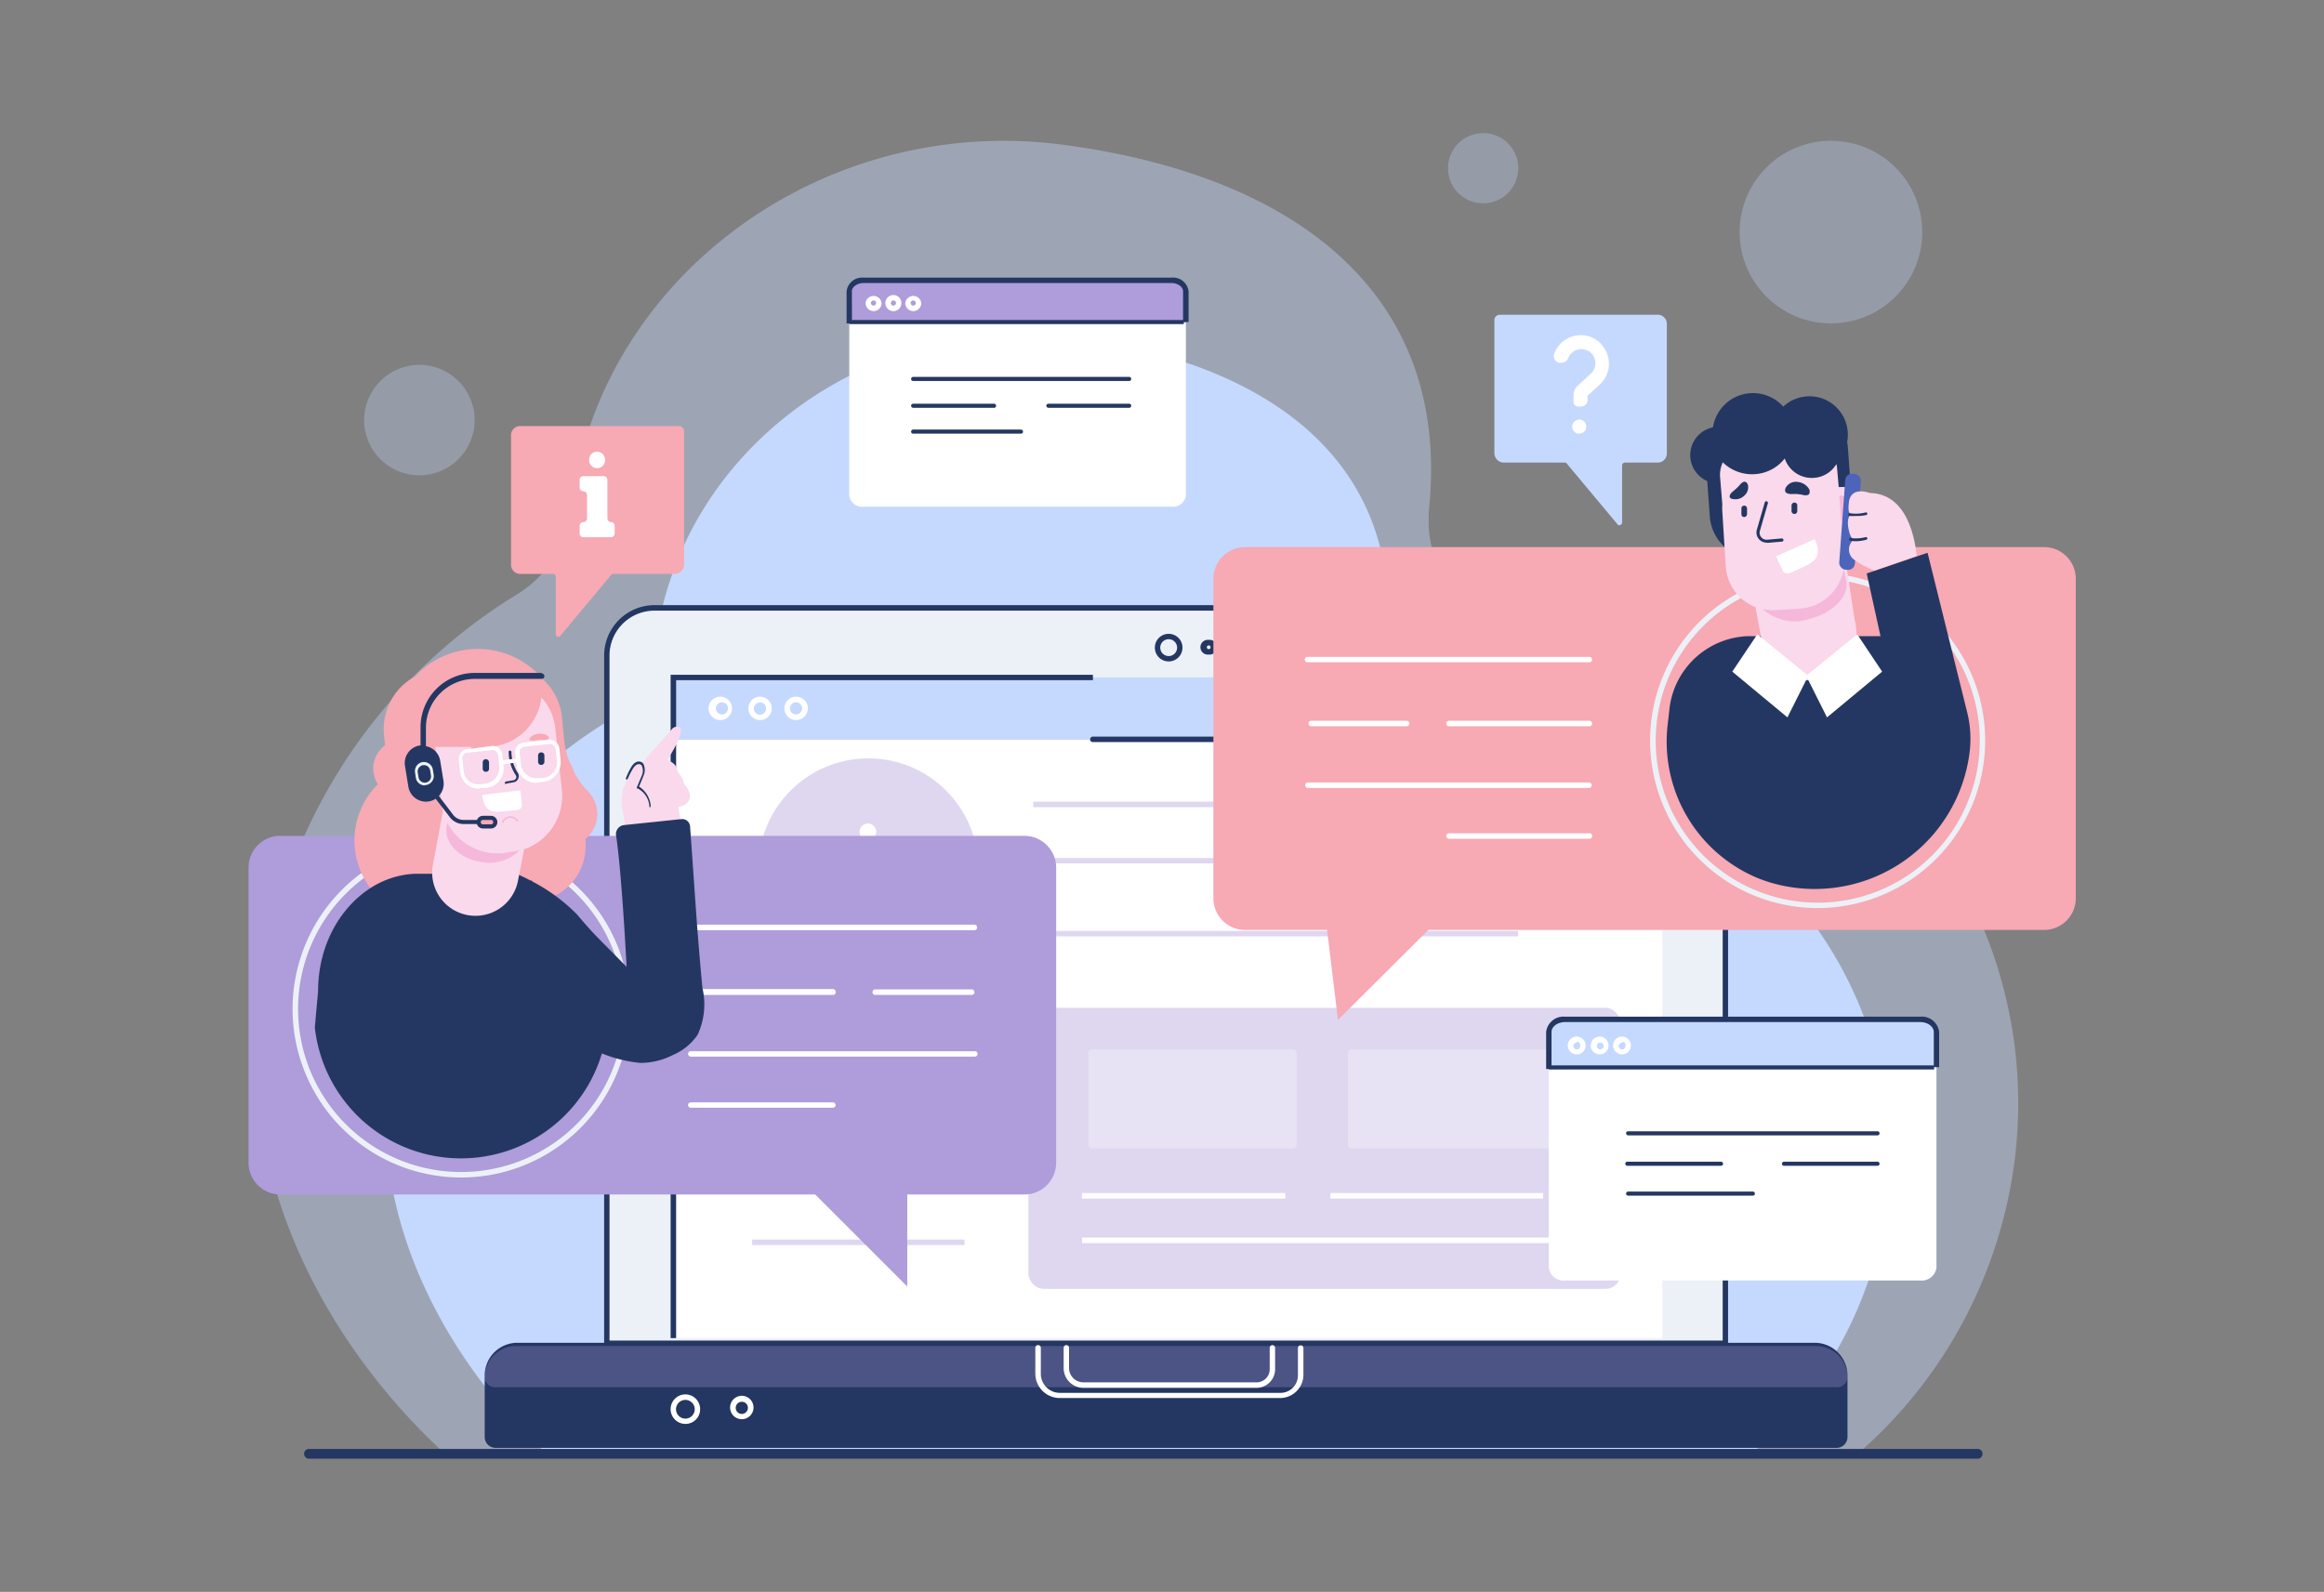
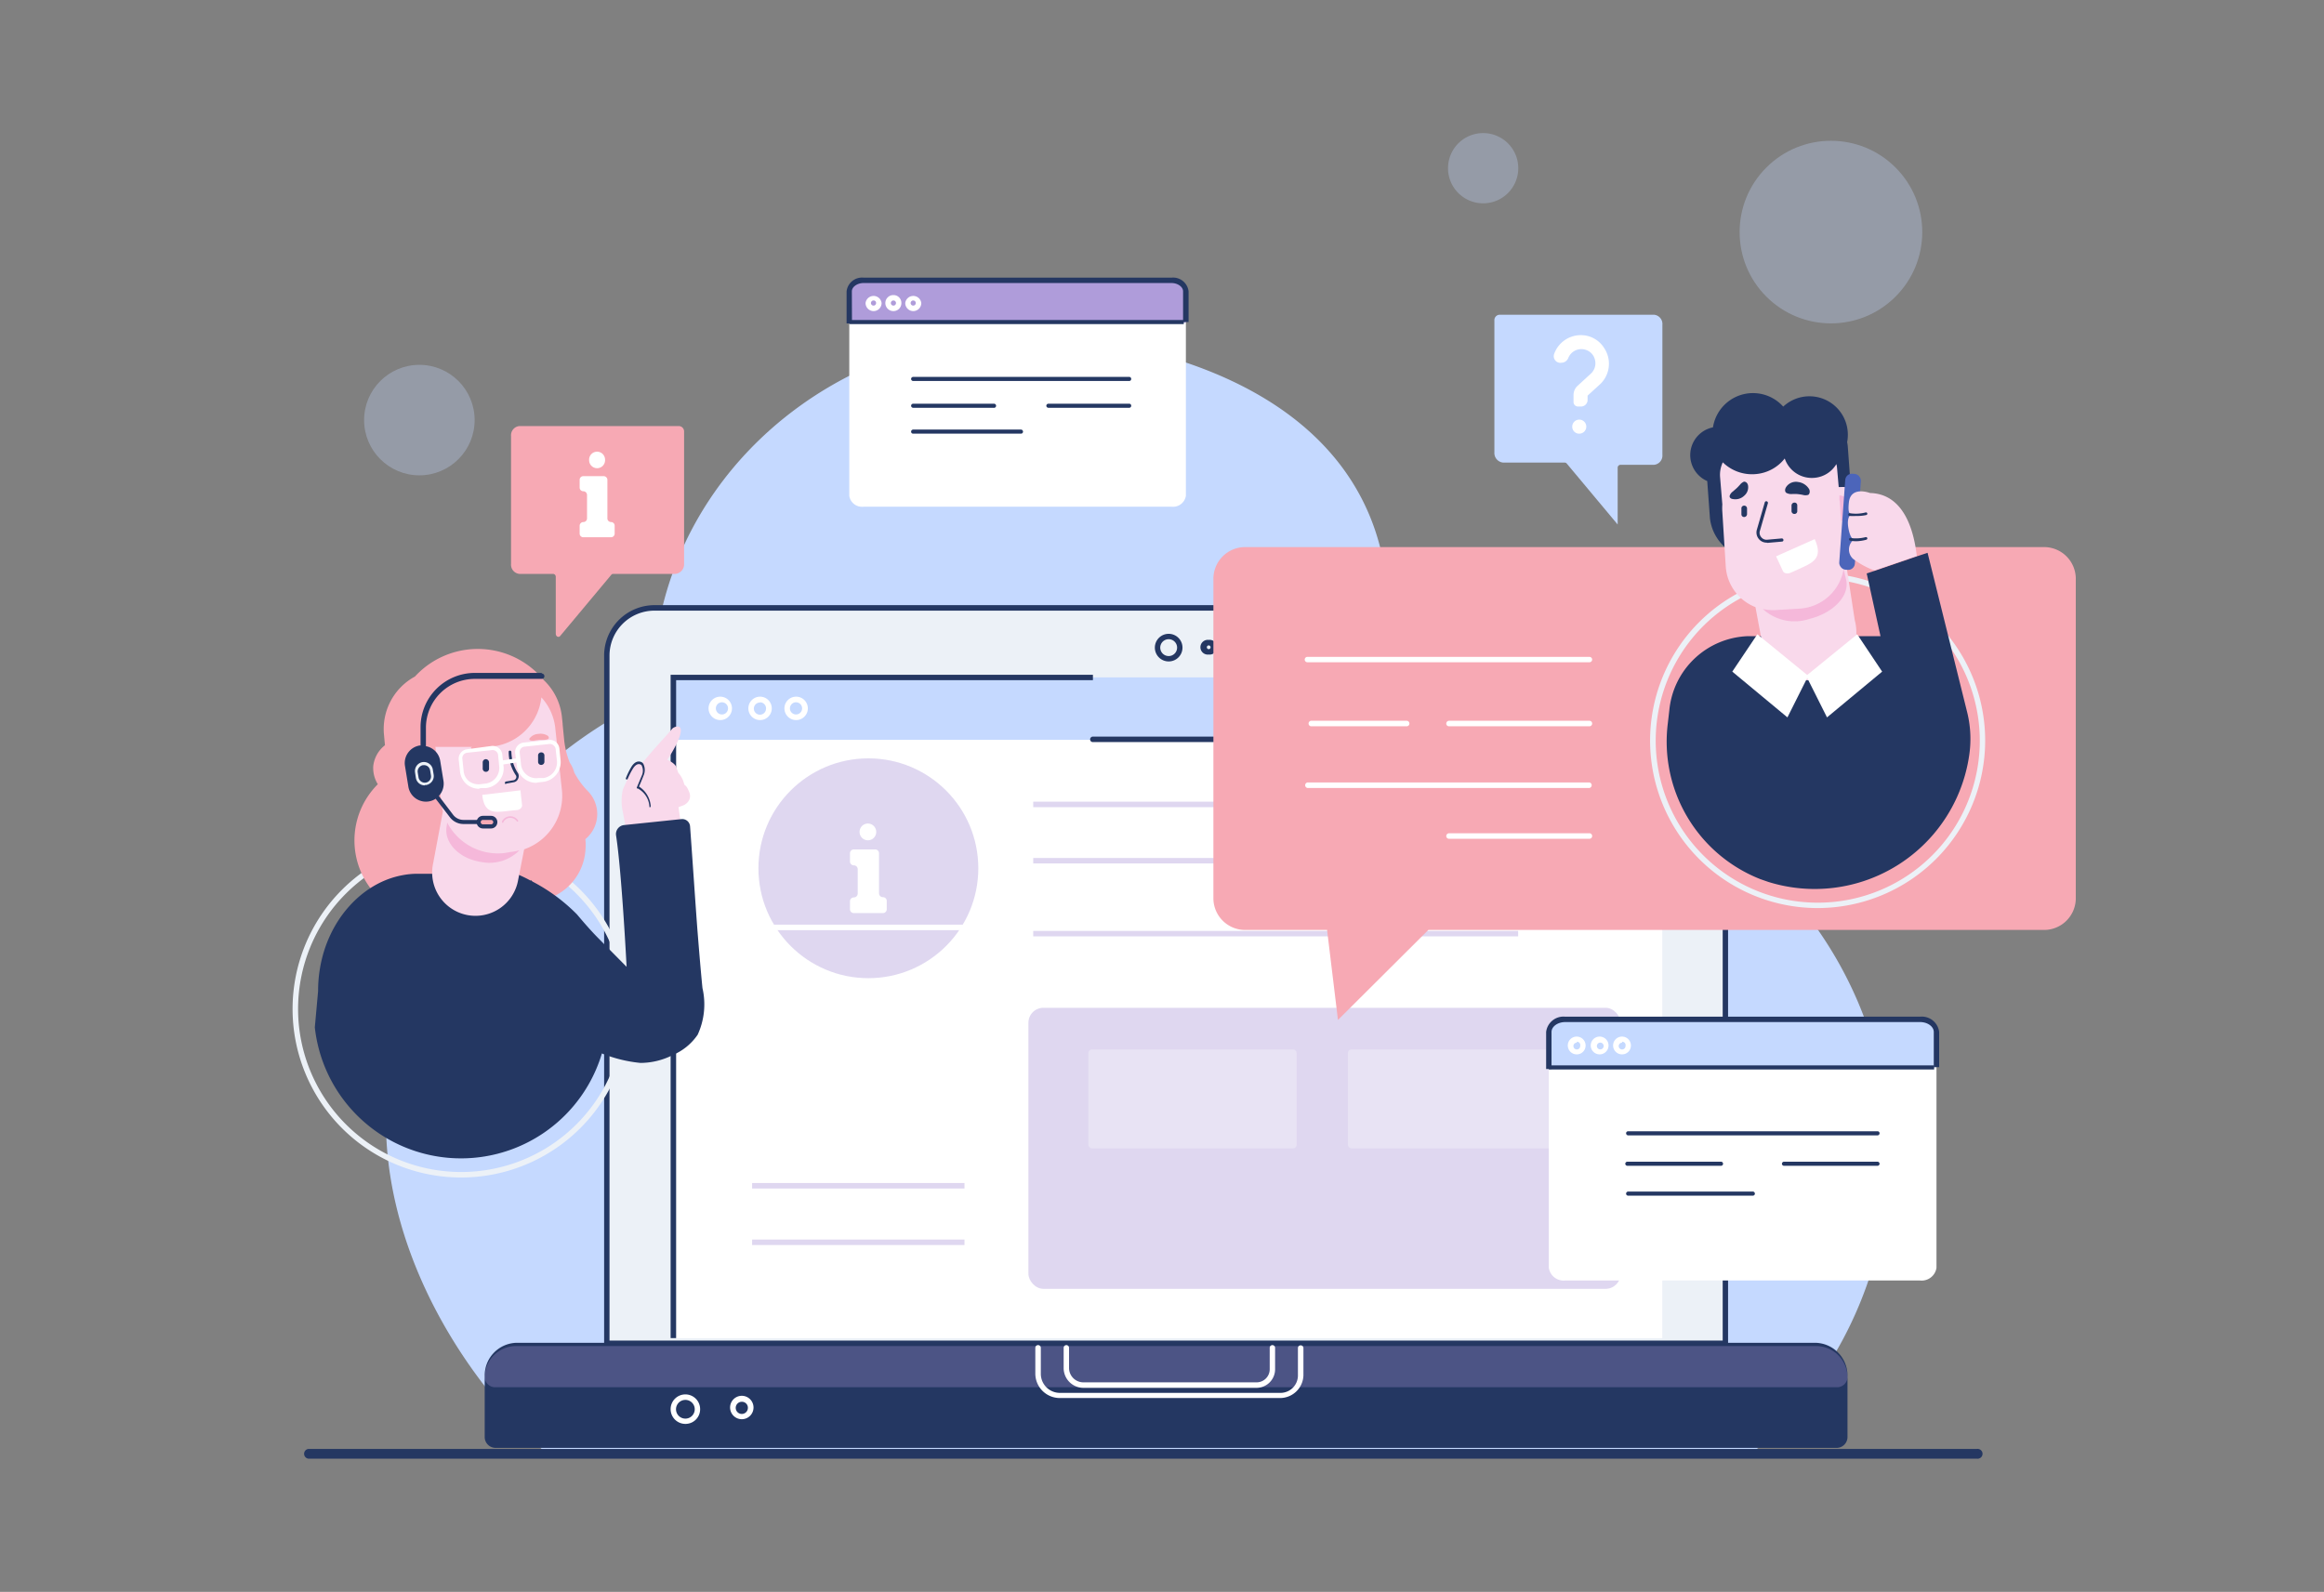
<svg xmlns="http://www.w3.org/2000/svg" id="Layer_1" data-name="Layer 1" viewBox="0 0 198.5 136">
  <rect x="0" y="0" width="198.5" height="136" fill="#808080" stroke="none" />
  <defs>
    <style>.cls-2,.cls-3{fill:#c5d9ff}.cls-3{opacity:.31}.cls-4{fill:#243762}.cls-5{fill:#ecf1f7}.cls-6,.cls-9{fill:#fff}.cls-8{fill:#af9cda}.cls-9{opacity:.28}.cls-11{fill:#f7a9b4}.cls-12{fill:#f9d9eb}.cls-13{fill:#ef92c7;opacity:.46}</style>
  </defs>
-   <path class="cls-2" d="M22 92.55a46.36 46.36 0 0122.18-41.78 9.94 9.94 0 004.63-7.24v-.48c2.6-19.59 21.64-33.34 41.92-30.69 19.4 2.54 33.37 12.39 31.3 31.37v.38a9.22 9.22 0 009.24 9.64c1.13 0 2.26.1 3.4.21 23.15 2.33 39.94 22.32 37.47 44.64a39.88 39.88 0 01-13.46 25.6H38c-9.17-8.43-15.51-20.13-16-31.65z" opacity=".41" />
  <circle class="cls-3" cx="35.82" cy="35.89" r="4.72" />
  <circle class="cls-3" cx="156.39" cy="19.83" r="7.8" transform="rotate(-45 156.385 19.833)" />
  <path class="cls-3" d="M129.68 14.37a3 3 0 11-3-3 3 3 0 013 3z" />
  <path class="cls-2" d="M33 97.21a39.57 39.57 0 0119-35.64 8.45 8.45 0 004-6.17v-.41c2.16-16.7 18.4-28.44 35.7-26.17 16.55 2.16 28.46 10.56 26.7 26.75v.33a7.87 7.87 0 007.88 8.22c1 0 1.93.08 2.9.18 19.74 2 34.06 19 32 38.07a34.06 34.06 0 01-11.58 21.83H46.7C38.88 117 33.47 107 33 97.21z" />
  <path class="cls-4" d="M168.85 124.62H26.33a.42.42 0 010-.83h142.52a.42.42 0 110 .83z" />
  <path class="cls-5" d="M147.37 114.72H51.82V56a4.06 4.06 0 014.07-4.06h87.42a4.06 4.06 0 014.06 4.06z" />
  <path class="cls-4" d="M147.6 115h-96V56a4.31 4.31 0 014.3-4.3h87.42a4.3 4.3 0 014.28 4.3zm-95.54-.47h95.08V56a3.84 3.84 0 00-3.83-3.83H55.89A3.84 3.84 0 0052.06 56z" />
  <path class="cls-6" d="M57.52 57.88h84.46v56.45H57.52z" />
  <path class="cls-2" d="M57.52 57.87h84.46v5.34H57.52z" />
  <path class="cls-6" d="M61.52 61.52a1 1 0 111-1 1 1 0 01-1 1zm0-1.5a.52.52 0 000 1 .52.52 0 100-1zm3.4 1.5a1 1 0 111-1 1 1 0 01-1 1zm0-1.5a.52.52 0 10.51.52.52.52 0 00-.51-.54zm3.08 1.5a1 1 0 111-1 1 1 0 01-1 1zM68 60a.52.52 0 10.51.52A.52.52 0 0068 60z" />
  <path class="cls-4" d="M57.75 114.32h-.47V57.65h36.07v.46h-35.6v56.21z" />
  <g opacity=".4">
    <circle class="cls-8" cx="74.17" cy="74.18" r="9.39" />
    <rect class="cls-8" x="87.84" y="86.1" width="50.58" height="24.01" rx="1.28" />
    <rect class="cls-9" x="92.96" y="89.66" width="17.79" height="8.45" rx=".3" />
    <rect class="cls-9" x="115.13" y="89.66" width="17.79" height="8.45" rx=".3" />
    <path class="cls-6" d="M75.41 76.65a.32.32 0 01.33.33v.7a.33.33 0 01-.33.33h-2.48a.33.33 0 01-.33-.33V77a.33.33 0 01.33-.33.33.33 0 00.33-.33v-2.08a.33.33 0 00-.33-.33.33.33 0 01-.33-.33v-.7a.33.33 0 01.33-.33h1.82a.33.33 0 01.33.33v3.42a.33.33 0 00.33.33zm-1.28-6.29a.71.71 0 01.71.71.71.71 0 01-.71.72.71.71 0 01-.71-.72.71.71 0 01.71-.71z" />
    <path class="cls-8" d="M88.25 68.49h41.42v.47H88.25zm0 11.04h41.42V80H88.25zm0-6.23h17.36v.47H88.25zm-24.01 27.77h18.14v.47H64.24zm0 4.83h18.14v.47H64.24zm45.23-32.6h18.17v.47h-18.17z" />
-     <path class="cls-6" d="M92.42 105.73h41.42v.47H92.42zm0-3.8h17.36v.47H92.42zm21.22 0h18.17v.47h-18.17z" />
  </g>
  <path class="cls-4" d="M99.83 56.51a1.18 1.18 0 111.17-1.18 1.18 1.18 0 01-1.17 1.18zm0-1.9a.72.72 0 10.71.72.72.72 0 00-.71-.72zm3.41 1.31a.63.63 0 110-1.25.63.63 0 110 1.25zm0-.78a.16.16 0 00-.16.16.16.16 0 00.32 0 .16.16 0 00-.16-.16zm53.62 68.56H42.33a.93.93 0 01-.93-.93v-5.26a2.79 2.79 0 012.79-2.79H155a2.8 2.8 0 012.8 2.79v5.26a.93.93 0 01-.94.93z" />
  <path d="M156.9 118.52H42.29a.89.89 0 01-.89-.89 2.68 2.68 0 012.67-2.63h111.05a2.68 2.68 0 012.68 2.68.89.89 0 01-.9.84z" opacity=".29" fill="#af9cda" />
  <path class="cls-6" d="M109.37 119.44H90.52a2.09 2.09 0 01-2.09-2.09v-2.2a.23.23 0 01.24-.23.23.23 0 01.23.23v2.2a1.63 1.63 0 001.62 1.65h18.85a1.49 1.49 0 001.49-1.49v-2.34a.23.23 0 01.23-.23.23.23 0 01.24.23v2.34a2 2 0 01-1.96 1.93z" />
  <path class="cls-6" d="M107.33 118.57H92.54a1.69 1.69 0 01-1.69-1.69v-1.73a.23.23 0 11.46 0v1.73a1.23 1.23 0 001.23 1.22h14.79a1.12 1.12 0 001.12-1.12v-1.83a.23.23 0 11.46 0V117a1.59 1.59 0 01-1.58 1.57zm-48.79 3.08a1.26 1.26 0 111.26-1.26 1.25 1.25 0 01-1.26 1.26zm0-2.05a.8.8 0 10.8.79.8.8 0 00-.8-.79zm4.82 1.65a1 1 0 111-1 1 1 0 01-1 1zm0-1.49a.52.52 0 10.52.51.51.51 0 00-.52-.51z" />
  <path class="cls-4" d="M142 63.4H93.35a.23.23 0 01-.24-.23.24.24 0 01.24-.24H142a.23.23 0 01.23.24.23.23 0 01-.23.23z" />
-   <path class="cls-8" d="M87.48 71.41H23.94a2.71 2.71 0 00-2.71 2.72v25.21a2.71 2.71 0 002.71 2.71h45.69l7.86 7.86v-7.86h10a2.71 2.71 0 002.72-2.71V74.13a2.72 2.72 0 00-2.73-2.72z" />
  <path class="cls-5" d="M39.39 100.6a14.4 14.4 0 1114.4-14.4 14.41 14.41 0 01-14.4 14.4zm0-28.33A13.93 13.93 0 1053.32 86.2a13.95 13.95 0 00-13.93-13.93z" />
  <path class="cls-6" d="M83.27 79.47H59a.24.24 0 010-.47h24.27a.24.24 0 010 .47zm0 10.8H59a.23.23 0 010-.46h24.27a.23.23 0 010 .46zM71.14 85H59a.23.23 0 01-.23-.23.23.23 0 01.23-.27h12.14a.24.24 0 01.24.24.23.23 0 01-.24.26zm0 9.64H59a.23.23 0 110-.46h12.14a.23.23 0 110 .46zM83 85h-8.25a.23.23 0 01-.23-.23.23.23 0 01.23-.24H83a.23.23 0 01.23.24.23.23 0 01-.23.23z" />
  <path class="cls-11" d="M51 69.29a2.8 2.8 0 00-.8-1.71A6.87 6.87 0 0149.05 66a2.63 2.63 0 00-.39-.85 7.27 7.27 0 01-.48-2l-.12-1.23a.13.13 0 010-.06l-.06-.57a5.06 5.06 0 00-1.56-3.19 7.29 7.29 0 00-5-2.63 7.29 7.29 0 00-6 2.33 5.1 5.1 0 00-2.64 5l.08.87a2.62 2.62 0 00-1 1.79 2.63 2.63 0 00.39 1.54 6.78 6.78 0 1010.11 9 4.69 4.69 0 002.51 1A4.71 4.71 0 0050 72.69a5 5 0 000-1 2.78 2.78 0 001-2.4z" />
  <path class="cls-12" d="M53.21 69.42a4.39 4.39 0 010-2l.84-1.84a.66.66 0 01.77-.35l1-1.18c.13-.15 1.47-1.61 1.58-1.77s.65-.38.74 0c.15.72-1.14 2.63-1.14 2.63s.65.28.77.64.17.48.17.48a2.09 2.09 0 01.48.9l.07.16s.16 0 .4.64a.78.78 0 01-.14.79 1 1 0 01-.48.32l-.32.12.34 2.3L53.5 71z" />
  <path class="cls-12" d="M55.55 68.93a2 2 0 00-1-1.63s.18-.41.41-1a1.11 1.11 0 000-1 .22.22 0 00-.09-.1c-.13-.08-.44-.2-.78.3a9.17 9.17 0 00-.49.94" />
  <path class="cls-4" d="M55.55 69s-.07 0-.08-.08a1.89 1.89 0 00-1-1.56h-.08v-.08l.42-1a1 1 0 000-.87.11.11 0 00-.06-.07c-.12-.08-.37-.14-.66.28a6.44 6.44 0 00-.48.93.08.08 0 11-.15-.07 6.26 6.26 0 01.49-1c.39-.59.78-.41.89-.34a.41.41 0 01.12.14 1.18 1.18 0 010 1c-.17.44-.32.78-.38.92a2.16 2.16 0 011 1.66.08.08 0 01-.07.09zM60 84.42c-.16-1.61-.29-3.22-.42-4.83-.11-1.38-.49-7-.64-9a.67.67 0 00-.74-.61l-4.9.51a.77.77 0 00-.68.88c.49 3.19.9 11.23.9 11.23l-2.45-2.48c-.62-.63-1.2-1.3-1.79-2a15.2 15.2 0 00-3.79-2.8l-.16-.14v.06a12.66 12.66 0 00-1.23-.59h-8.49a6.76 6.76 0 00-1.27.13c-3.43.65-6.3 3.81-7 7.89a11.55 11.55 0 00-.17 2l-.28 3.1A12.56 12.56 0 0051.41 90a11.76 11.76 0 003.29.81 6.13 6.13 0 002.8-.69 4.82 4.82 0 002.09-1.72 6.19 6.19 0 00.41-3.98z" />
  <path class="cls-12" d="M48 67.55l-.57-5.32a4.59 4.59 0 00-1.19-2.65 4.75 4.75 0 01-4.72 4.23h-4.33l.51 4.82a3.72 3.72 0 00.13.68L37 73.74a3.7 3.7 0 107.26 1.42l.51-2.6A4.83 4.83 0 0048 67.55z" />
  <path class="cls-13" d="M43.08 72.88a4.88 4.88 0 01-4.88-2.6l-.06.37c-.21 1.38 1.11 2.73 3 3a3.58 3.58 0 003.22-1 5 5 0 01-.69.13z" />
  <path class="cls-4" d="M46.24 65.35a.27.27 0 00.26-.28v-.54a.26.26 0 00-.28-.25.26.26 0 00-.26.28v.54a.26.26 0 00.28.25zm-4.72.59a.26.26 0 00.25-.28v-.54a.28.28 0 00-.29-.26.27.27 0 00-.25.29v.54a.27.27 0 00.29.25z" />
  <path class="cls-11" d="M45.32 63.26a.94.94 0 00.37 0l.37-.05h.38a1 1 0 00.36-.06c.09-.05.11-.16 0-.28a1.16 1.16 0 00-.81-.17 1 1 0 00-.72.34c-.11.09-.05.19.05.22zm-4.97.74a1 1 0 00.37 0l.37-.07h.37a1 1 0 00.36-.09c.09-.05.1-.17 0-.29a1.15 1.15 0 00-.83-.15 1 1 0 00-.7.41c-.12.08-.05.19.06.19z" />
  <path class="cls-4" d="M43.21 67a.12.12 0 010-.23l.66-.11a.29.29 0 00.2-.16.25.25 0 000-.25 3.6 3.6 0 01-.62-2c0-.06 0-.11.11-.12a.12.12 0 01.12.12 3.42 3.42 0 00.57 1.82.52.52 0 010 .47.48.48 0 01-.37.29l-.66.12z" />
  <path class="cls-13" d="M42.88 70.25v-.09a.81.81 0 01.68-.42.79.79 0 01.7.37.07.07 0 01-.11.07.67.67 0 00-.59-.31.68.68 0 00-.56.36.05.05 0 01-.12.02z" />
  <path class="cls-6" d="M42.84 65.33a.18.18 0 01-.17-.15.18.18 0 01.15-.2l1.42-.21a.17.17 0 11.06.34l-1.43.22z" />
  <path class="cls-6" d="M45.79 66.88a1.67 1.67 0 01-1.65-1.48L44 64.34a.82.82 0 01.18-.6.84.84 0 01.55-.3l2.15-.22a.82.82 0 01.6.17.87.87 0 01.3.55l.1 1a1.69 1.69 0 01-1.51 1.86l-.44.05zM47 63.56h-.05l-2.14.23a.46.46 0 00-.42.52l.11 1a1.32 1.32 0 00.48.88 1.28 1.28 0 001 .28h.44A1.35 1.35 0 0047.57 65l-.11-1a.46.46 0 00-.17-.31.48.48 0 00-.29-.13zm-6.11 3.83a1.66 1.66 0 01-1-.36 1.69 1.69 0 01-.6-1.12l-.11-1a.82.82 0 01.73-.9l2.09-.28a.82.82 0 01.9.73l.11 1a1.66 1.66 0 01-.37 1.25 1.69 1.69 0 01-1.14.62h-.44zm.6-.23zm.61-3.08h-.05l-2.15.23a.46.46 0 00-.41.51l.11 1.05a1.27 1.27 0 00.47.88A1.35 1.35 0 0041 67l.44-.05a1.35 1.35 0 001.2-1.48l-.1-1a.48.48 0 00-.44-.39zm1.41 5.19l.6-.06c.28 0 .5-.22.48-.42l-.14-1.27-3.26.39c.18 1.71 1.13 1.49 2.32 1.36z" />
  <path class="cls-4" d="M46.27 57.49h-5.71a4.64 4.64 0 00-4.64 4.63v1.57h-.07a1.52 1.52 0 00-1.26 1.74l.29 1.78a1.52 1.52 0 001.74 1.26 1.46 1.46 0 00.59-.23l1.23 1.6a1.46 1.46 0 001.15.56h1.71a.16.16 0 00.17-.17.17.17 0 00-.17-.18h-1.71a1.12 1.12 0 01-.88-.43L37.48 68a1.52 1.52 0 00.4-1.28L37.6 65a1.52 1.52 0 00-1.22-1.25v-1.63A4.18 4.18 0 0140.56 58h5.71a.23.23 0 100-.46z" />
  <path class="cls-11" d="M41.94 70.61h-.69a.38.38 0 01-.37-.37.38.38 0 01.37-.37h.69a.38.38 0 01.37.37.38.38 0 01-.37.37z" />
  <path class="cls-4" d="M41.94 70.78h-.69a.54.54 0 010-1.08h.69a.54.54 0 010 1.08zm-.69-.73a.19.19 0 100 .38h.69a.19.19 0 000-.38zM36.38 67a.66.66 0 01-.75-.54l-.06-.46a.65.65 0 01.54-.75.66.66 0 01.75.54l.07.43a.66.66 0 01-.55.78z" />
  <path class="cls-5" d="M36.28 67.1a.77.77 0 01-.76-.64l-.07-.46a.78.78 0 01.64-.89.77.77 0 01.57.14.75.75 0 01.31.5l.07.43a.76.76 0 01-.14.58.8.8 0 01-.5.31h-.12zm-.07-1.73h-.08a.55.55 0 00-.35.22.53.53 0 00-.1.4l.07.43a.54.54 0 00.62.44.53.53 0 00.44-.61l-.07-.43a.56.56 0 00-.21-.35.55.55 0 00-.32-.1z" />
  <path class="cls-11" d="M174.56 46.74h-68.21a2.71 2.71 0 00-2.71 2.72v27.28a2.71 2.71 0 002.71 2.71h7l.93 7.69 7.72-7.69h52.59a2.71 2.71 0 002.71-2.71V49.46a2.71 2.71 0 00-2.74-2.72z" />
  <path class="cls-5" d="M155.26 77.58a14.31 14.31 0 1114.3-14.31 14.32 14.32 0 01-14.3 14.31zm0-28.14a13.84 13.84 0 1013.84 13.83 13.85 13.85 0 00-13.84-13.83z" />
  <path class="cls-6" d="M135.76 56.58h-24.09a.23.23 0 010-.46h24.09a.23.23 0 010 .46zm0 10.74h-24.09a.24.24 0 010-.47h24.09a.24.24 0 010 .47zm0-5.27h-12a.23.23 0 01-.23-.23.24.24 0 01.23-.24h12a.23.23 0 01.23.24.23.23 0 01-.23.23zm0 9.61h-12a.23.23 0 01-.23-.23.24.24 0 01.23-.24h12a.23.23 0 01.23.24.23.23 0 01-.23.23zm-15.63-9.61H112a.23.23 0 01-.23-.23.23.23 0 01.23-.24h8.15a.23.23 0 01.23.24.23.23 0 01-.25.23z" />
  <path class="cls-4" d="M168 60.76l-3.36-13.53-.91.3-3.62 1.24-.67.22 1.18 5.36h-11.31a7 7 0 00-6.73 6.35l-.13 1.13a12.62 12.62 0 007.91 13.28l.69.24a13.33 13.33 0 0017.17-11 9.48 9.48 0 00-.22-3.59zm-9.79-17.37l-.38-5.18a3.32 3.32 0 00-.06-.44 3.18 3.18 0 00.06-.62 3.28 3.28 0 00-5.52-2.41 3.46 3.46 0 00-6 1.77 2.42 2.42 0 00-.49 4.59l.23 3.16a3.91 3.91 0 004.3 3.46l4.1-.3a3.91 3.91 0 003.76-4.03z" />
  <path class="cls-12" d="M157.53 45.06a1.73 1.73 0 10-.29-3.45h-.19l-.14-1.61a2 2 0 00-.06-.35 2.41 2.41 0 01-1.85 1.17 2.44 2.44 0 01-2.56-1.65A3.51 3.51 0 01150 40.5a3.57 3.57 0 01-2.85-1 2.5 2.5 0 00-.23 1.29l.19 2.31a4.33 4.33 0 000 .63l.29 4.63a4 4 0 002.54 3.51l.48 2.58a4.08 4.08 0 108-1.47l-.93-6.05-.12-1.87z" />
  <path class="cls-13" d="M153.68 52l-2 .12a4.1 4.1 0 01-1.11-.09 4 4 0 004 .84c2.05-.51 3.44-2 3.11-3.35l-.21-.91a4.06 4.06 0 01-3.79 3.39zm4.51-8.68a1.21 1.21 0 00-1.08-1v.36a3.44 3.44 0 01.05.45l.09 1.37a1.23 1.23 0 00.94-1.18z" />
  <path class="cls-4" d="M149 44.17a.23.23 0 01-.26-.22v-.49a.23.23 0 01.22-.26.24.24 0 01.26.22v.49a.25.25 0 01-.22.26zm4.29-.26a.25.25 0 01-.27-.22v-.49a.25.25 0 01.23-.26.23.23 0 01.26.22v.49a.24.24 0 01-.22.26zm-5.55-1.56A.69.69 0 01148 42l.32-.28c.1-.09.2-.2.3-.31a.84.84 0 01.34-.26c.12 0 .28.06.34.3a.94.94 0 01-.32.9 1.09 1.09 0 01-.95.29c-.23-.02-.33-.17-.29-.29zm6.7-.07a.8.8 0 01-.46 0 4.47 4.47 0 00-.47-.07 3.48 3.48 0 00-.47 0 .89.89 0 01-.46-.1c-.12-.08-.17-.29 0-.53a1 1 0 011-.4 1.27 1.27 0 01.95.62c.09.2.03.42-.09.48zm-3.55 4.08a.85.85 0 01-.67-.32.86.86 0 01-.16-.79l.68-2.35a.14.14 0 01.26.1l-.68 2.35a.56.56 0 00.11.54.57.57 0 00.51.22l1.24-.11a.14.14 0 01.15.13.13.13 0 01-.12.14l-1.24.11z" />
  <path class="cls-6" d="M153.57 48.65l-.6.27c-.28.13-.59.08-.68-.12l-.59-1.27 3.3-1.47c.78 1.71-.24 2.04-1.43 2.59zm-3.47 5.54l-2.14 3.19 4.71 3.91 1.78-3.55-4.35-3.55z" />
  <path class="cls-6" d="M158.63 54.19l2.13 3.19-4.71 3.91-1.78-3.55 4.36-3.55z" />
  <rect x="157.35" y="40.47" width="1.34" height="8.22" rx=".57" transform="rotate(4.15 158.038 44.573)" fill="#4c65ba" />
  <path class="cls-12" d="M159.72 42.12s-1.63-.64-1.8.79c-.1.9.06 1 .2 1-.17.13-.39.45-.23 1.28s.42.92.52.86a1.08 1.08 0 00-.14 1.69 7.11 7.11 0 001.83 1l3.62-1.24c-.26-2.28-1.15-5.31-4-5.38z" />
  <path class="cls-4" d="M158.52 44.08a2.92 2.92 0 01-.5 0 .12.12 0 110-.23 3.32 3.32 0 001.33-.07.11.11 0 01.06.22 3.51 3.51 0 01-.89.08zm0 2.16a2.92 2.92 0 01-.5-.05.12.12 0 010-.23 3.32 3.32 0 001.33-.07.11.11 0 01.06.22 3.51 3.51 0 01-.89.13z" />
-   <path class="cls-2" d="M141.66 26.89h-13.59a.46.46 0 00-.43.49v11.27a.82.82 0 00.76.87h5.25a.24.24 0 01.16.07l4.36 5.22c.14.17.38 0 .38-.19v-4.84a.25.25 0 01.22-.26h2.89a.79.79 0 00.71-.85V27.74a.79.79 0 00-.71-.85z" />
+   <path class="cls-2" d="M141.66 26.89h-13.59a.46.46 0 00-.43.49v11.27a.82.82 0 00.76.87h5.25a.24.24 0 01.16.07l4.36 5.22v-4.84a.25.25 0 01.22-.26h2.89a.79.79 0 00.71-.85V27.74a.79.79 0 00-.71-.85z" />
  <path class="cls-6" d="M133.28 31a.57.57 0 01-.54-.75 2.42 2.42 0 012.89-1.54 2.33 2.33 0 011.37 1 2.41 2.41 0 01-.4 3.18l-1 .91v.37a.56.56 0 01-.58.56h-.24a.38.38 0 01-.38-.4v-.61a1.07 1.07 0 01.37-.78l1.09-1a1.2 1.2 0 00.38-1.16 1.17 1.17 0 00-.79-.89 1.2 1.2 0 00-1.5.7.64.64 0 01-.62.4zm1.62 4.85a.6.6 0 01.59.62.6.6 0 01-.62.58.59.59 0 01-.58-.61.6.6 0 01.61-.59z" />
  <path class="cls-11" d="M44.36 36.4H58a.46.46 0 01.43.49v11.28a.82.82 0 01-.76.86h-5.3a.21.21 0 00-.16.08l-4.36 5.22c-.14.17-.38.05-.38-.19V49.3a.25.25 0 00-.22-.27h-2.89a.79.79 0 01-.71-.85V37.25a.79.79 0 01.71-.85z" />
  <path class="cls-6" d="M52.19 44.6a.31.31 0 01.31.32v.66a.31.31 0 01-.31.32h-2.37a.31.31 0 01-.31-.32v-.66a.32.32 0 01.31-.32.31.31 0 00.32-.31v-2a.32.32 0 00-.32-.32.31.31 0 01-.31-.31V41a.31.31 0 01.31-.32h1.74a.32.32 0 01.32.32v3.27a.31.31 0 00.31.33zM51 38.59a.68.68 0 01.68.69.68.68 0 01-.68.72.68.68 0 01-.68-.68.68.68 0 01.68-.73zm81.29 51.61v-2a1.27 1.27 0 011.4-1.08H164a1.27 1.27 0 011.4 1.08v20.12a1.28 1.28 0 01-1.4 1.08h-30.31a1.28 1.28 0 01-1.4-1.08v-3.23" />
  <path class="cls-2" d="M132.29 91.33v-3.16a1.27 1.27 0 011.4-1.08H164a1.27 1.27 0 011.4 1.08v3" />
  <path class="cls-4" d="M132.52 91.33h-.46v-3.16a1.49 1.49 0 011.63-1.31H164a1.49 1.49 0 011.63 1.31v3h-.46v-3c0-.47-.53-.85-1.17-.85h-30.31c-.64 0-1.17.38-1.17.85z" />
  <path class="cls-4" d="M132.29 91.02h32.91v.35h-32.91z" />
  <path class="cls-6" d="M134.68 90.08a.76.76 0 11.75-.76.75.75 0 01-.75.76zm0-1a.29.29 0 10.29.28.29.29 0 00-.29-.36zm1.95 1a.76.76 0 11.76-.76.76.76 0 01-.76.76zm0-1a.29.29 0 000 .57.29.29 0 100-.57zm1.92 1a.76.76 0 11.75-.76.75.75 0 01-.75.76zm0-1a.29.29 0 10.29.28.29.29 0 00-.29-.36z" />
  <path class="cls-4" d="M160.37 97h-21.3a.18.18 0 01-.18-.18.17.17 0 01.18-.17h21.3a.17.17 0 01.17.17.18.18 0 01-.17.18zm-10.65 5.15h-10.65a.17.17 0 01-.18-.17.18.18 0 01.18-.18h10.65a.18.18 0 01.17.18.17.17 0 01-.17.17zM147 99.6h-8a.18.18 0 01-.18-.17.18.18 0 01.18-.18h8a.17.17 0 01.17.18.17.17 0 01-.17.17zm13.37 0h-8a.18.18 0 01-.17-.17.18.18 0 01.17-.18h8a.18.18 0 01.17.18.18.18 0 01-.17.17z" />
  <path class="cls-6" d="M72.54 26.65v-1.76a1.1 1.1 0 011.22-.89h26.31a1.11 1.11 0 011.22.94v17.42a1.11 1.11 0 01-1.22.93H73.76a1.1 1.1 0 01-1.22-.93v-2.81" />
  <path class="cls-8" d="M72.54 27.63v-2.74a1.1 1.1 0 011.22-.89h26.31a1.11 1.11 0 011.22.94v2.62" />
  <path class="cls-4" d="M72.77 27.63h-.46v-2.74a1.33 1.33 0 011.45-1.17h26.31a1.33 1.33 0 011.45 1.17v2.62h-.47v-2.62c0-.38-.45-.71-1-.71H73.76c-.54 0-1 .33-1 .71z" />
  <path class="cls-4" d="M72.54 27.34h28.57v.35H72.54z" />
  <path class="cls-6" d="M74.61 26.58a.69.69 0 01-.68-.69.69.69 0 011.37 0 .69.69 0 01-.69.69zm0-.91a.22.22 0 10.22.22.21.21 0 00-.22-.22zm1.7.91a.69.69 0 01-.69-.69.68.68 0 01.69-.68.67.67 0 01.68.68.68.68 0 01-.68.69zm0-.91a.22.22 0 10.22.22.22.22 0 00-.22-.22zm1.69.91a.69.69 0 01-.68-.69.69.69 0 011.37 0 .69.69 0 01-.69.69zm0-.91a.22.22 0 10.22.22.22.22 0 00-.22-.22z" />
  <path class="cls-4" d="M96.45 32.55H78a.18.18 0 01-.18-.18.18.18 0 01.18-.17h18.45a.17.17 0 01.17.17.17.17 0 01-.17.18zm-9.25 4.5H78a.17.17 0 01-.18-.17.18.18 0 01.18-.18h9.2a.18.18 0 01.18.18.17.17 0 01-.18.17zm-2.34-2.21H78a.18.18 0 01-.18-.18.18.18 0 01.18-.17h6.9a.18.18 0 01.18.17.18.18 0 01-.22.18zm11.59 0h-6.9a.18.18 0 01-.18-.18.18.18 0 01.18-.17h6.9a.17.17 0 01.17.17.17.17 0 01-.17.18z" />
</svg>